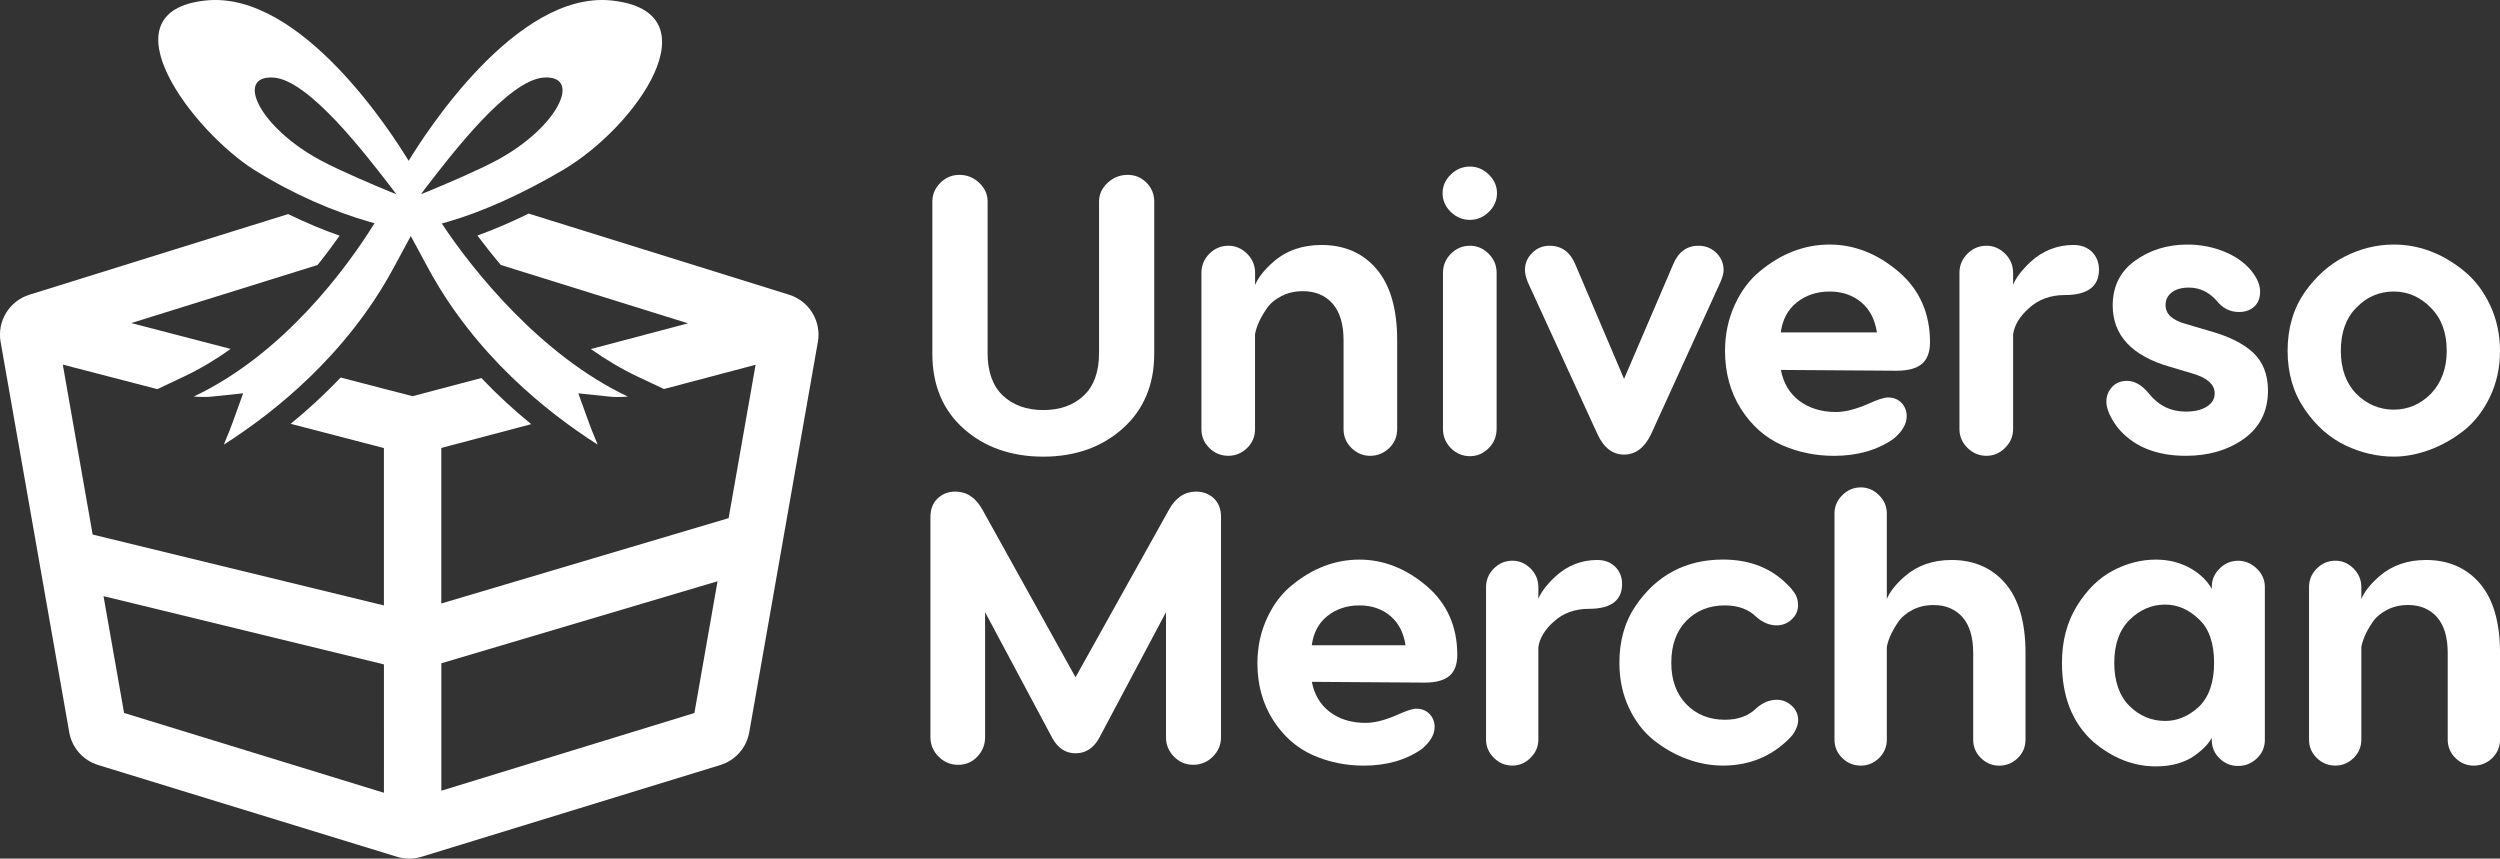
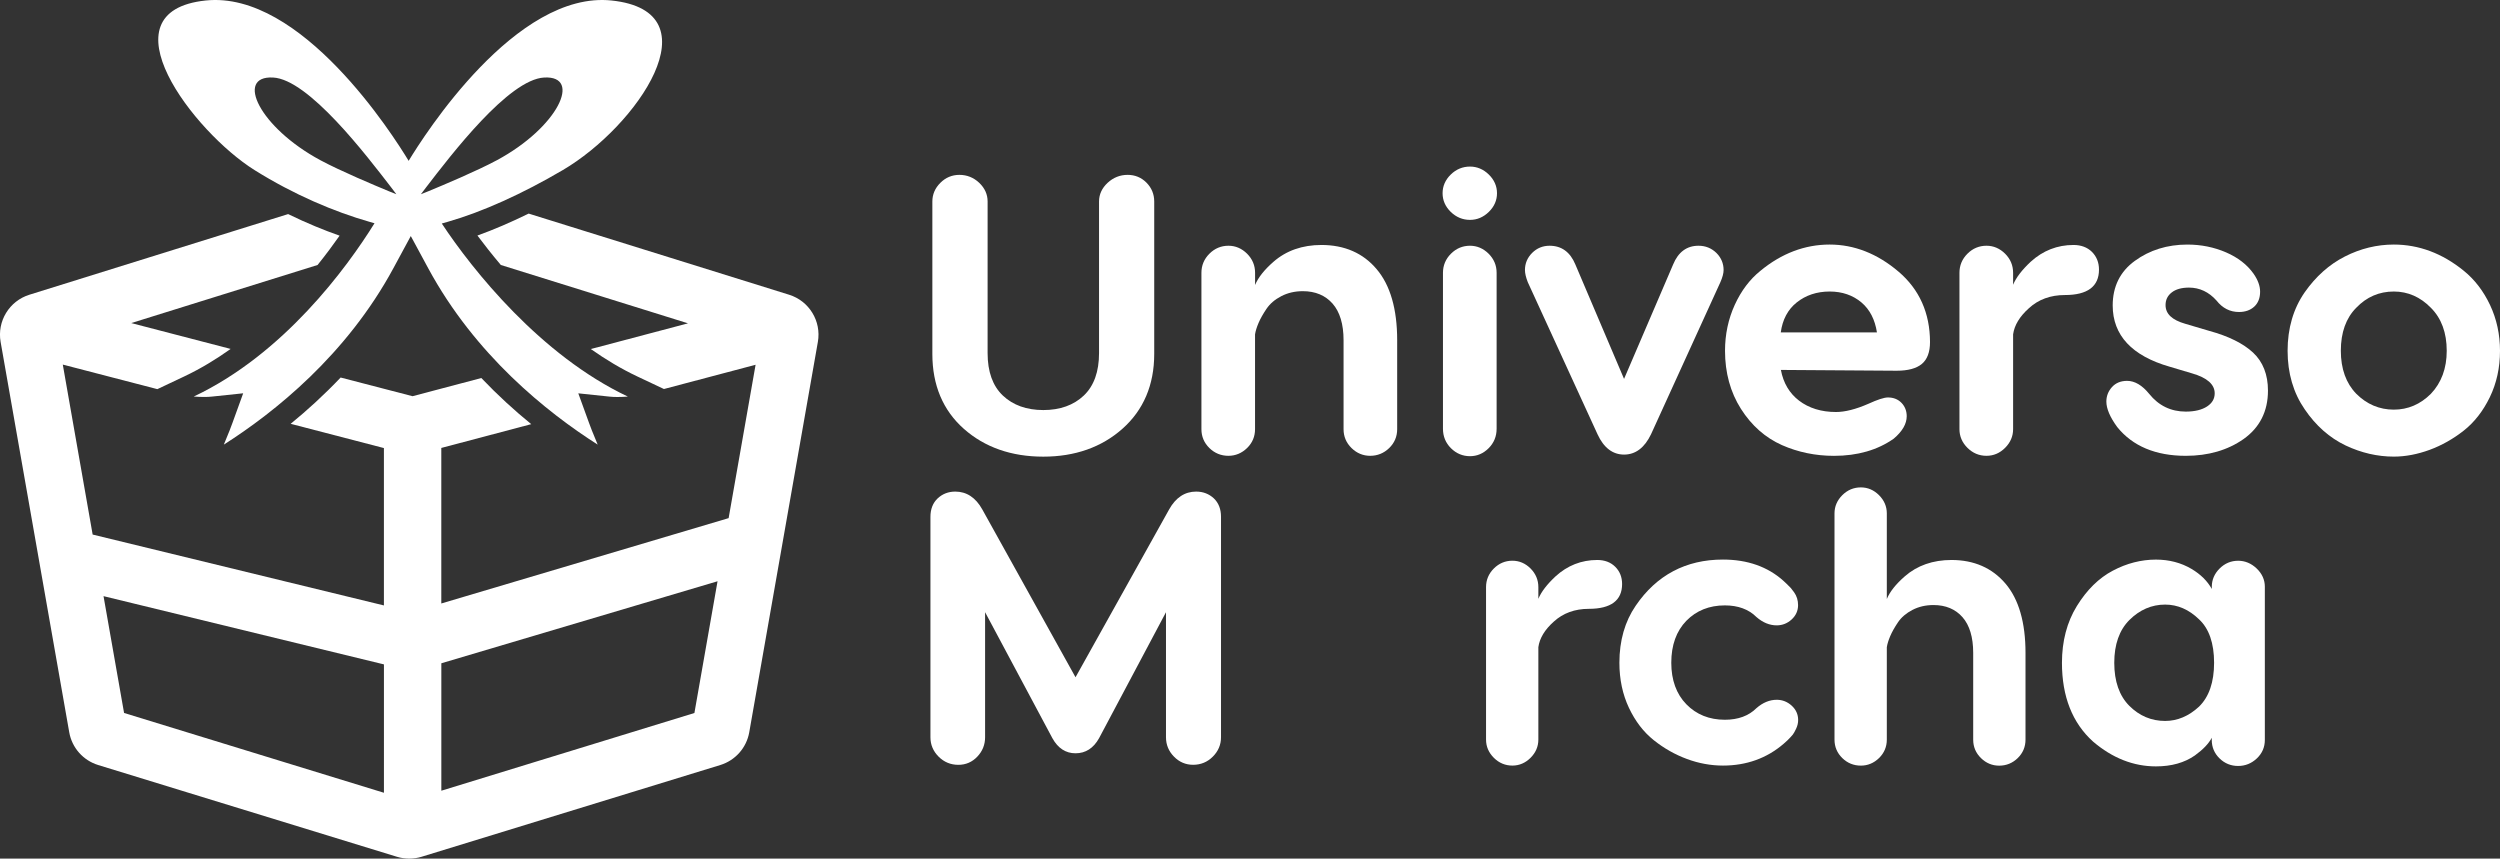
<svg xmlns="http://www.w3.org/2000/svg" version="1.1" id="Layer_1" x="0px" y="0px" viewBox="0 0 654.66 224.84" style="enable-background:new 0 0 654.66 224.84;" xml:space="preserve">
  <rect x="0" y="0" width="654.66" height="224.84" fill="#333333" stroke="none" />
  <style type="text/css">
	.st0{fill:#FFFFFF;}
	.st1{fill:#DE0021;}
</style>
  <g>
    <path class="st0" d="M138.44,55.93c-4.62,2.26-9.13,4.21-13.42,5.75c1.7,2.28,3.77,4.91,6.13,7.71l49.01,15.28l-25.45,6.73   c3.84,2.7,7.9,5.16,12.18,7.18l6.97,3.29l24-6.35l-7.06,40.16l-75.24,22.35v-40.73l23.55-6.23c-4.32-3.51-8.74-7.54-13.07-12.08   l-18.01,4.76l-18.83-4.89c-4.33,4.55-8.76,8.59-13.09,12.12l24.42,6.35v41.21l-76.27-18.56l-7.82-44.51l24.76,6.43l7.03-3.32   c4.31-2.04,8.36-4.5,12.16-7.21L34.37,84.6l48.79-15.21c2.2-2.74,4.14-5.35,5.77-7.68c-3.96-1.38-8.54-3.24-13.48-5.65L7.69,77.18   c-5.26,1.64-8.48,6.93-7.53,12.35l17.97,102.23c0.71,4.05,3.64,7.36,7.57,8.57l78.25,24.03c2.09,0.64,4.33,0.64,6.43,0l78.25-24.03   c3.93-1.21,6.86-4.52,7.57-8.57l17.97-102.23c0.95-5.42-2.27-10.71-7.53-12.35L138.44,55.93z M100.55,207.6l-68.06-20.9   l-5.38-30.59l73.43,17.87V207.6z M181.84,186.71l-66.27,20.35v-33.37l72.33-21.48L181.84,186.71z" />
    <g>
      <g>
        <path class="st0" d="M115.69,58.53c0.5-0.14,1-0.28,1.51-0.43c9.2-2.63,19.69-7.4,30.19-13.57c19.45-11.43,40.2-41.5,12.76-44.4     C135.11-2.5,111,35.53,107.01,42.12c-3.99-6.6-28.1-44.63-53.16-41.99c-27.41,2.89-3.12,34.43,12.79,44.4     c10.32,6.46,20.95,10.94,30.16,13.57c0.43,0.13,0.85,0.24,1.27,0.36c-7.29,11.75-23.85,34.29-47.34,45.38     c0.96,0.07,1.88,0.11,2.75,0.11c0.72,0,1.39-0.03,2.02-0.1l8.18-0.86l-2.8,7.73c-0.21,0.59-1.03,2.81-2.27,5.71     c13.28-8.45,32.14-23.48,44.43-46.24l4.53-8.38l4.53,8.38c12.29,22.76,31.13,37.79,44.41,46.24c-1.24-2.89-2.06-5.11-2.27-5.69     l-2.81-7.74l8.19,0.86c0.63,0.07,1.31,0.1,2.03,0.1c0.87,0,1.8-0.04,2.76-0.11C141.59,93.07,123.76,70.75,115.69,58.53z      M142.52,20.3c10.01-0.52,3.59,13.05-12.39,21.65c-5.35,2.87-14.18,6.57-18.03,8.16c-1.04,0.43-1.71,0.69-1.88,0.75     c0.38-0.49,0.81-1.04,1.27-1.68C118.12,40.56,133.2,20.77,142.52,20.3z M83.89,41.95c-15.98-8.6-22.4-22.17-12.39-21.65     c9.29,0.46,24.37,20.26,31.02,28.88c0.46,0.64,0.9,1.19,1.27,1.68c-0.17-0.06-0.84-0.32-1.88-0.75     C98.07,48.52,89.24,44.82,83.89,41.95z" />
      </g>
    </g>
    <g>
      <path class="st0" d="M295.29,45.79c-1.99,0-3.75,0.7-5.24,2.08c-1.49,1.39-2.25,3.03-2.25,4.89v39.72c0,4.85-1.34,8.59-3.99,11.1    c-2.65,2.52-6.22,3.8-10.6,3.8c-4.38,0-7.94-1.28-10.6-3.8c-2.65-2.51-3.99-6.25-3.99-11.1V52.76c0-1.86-0.74-3.5-2.2-4.89    c-1.46-1.38-3.2-2.08-5.19-2.08c-1.92,0-3.6,0.7-4.99,2.09c-1.39,1.39-2.09,3.03-2.09,4.89v39.92c0,8.16,2.77,14.75,8.24,19.6    c5.46,4.84,12.46,7.29,20.81,7.29c8.28,0,15.25-2.45,20.71-7.29c5.54-4.91,8.34-11.5,8.34-19.6V52.76c0-1.92-0.69-3.58-2.04-4.94    C298.87,46.47,297.21,45.79,295.29,45.79z" />
      <path class="st0" d="M346.04,64.15c-5,0-9.22,1.48-12.56,4.4c-2.4,2.09-4.01,4.13-4.82,6.08v-3.2c0-1.92-0.7-3.6-2.09-4.99    c-1.39-1.38-3.03-2.09-4.88-2.09c-1.92,0-3.6,0.7-4.99,2.09c-1.39,1.39-2.09,3.07-2.09,4.99v40.96c0,1.92,0.7,3.58,2.09,4.94    c1.38,1.35,3.06,2.03,4.98,2.03c1.85,0,3.5-0.69,4.88-2.03c1.39-1.35,2.09-3.01,2.09-4.94l0-24.82c0.13-0.87,0.44-1.87,0.91-2.98    c0.47-1.11,1.17-2.36,2.09-3.72c0.9-1.33,2.2-2.45,3.87-3.31c1.67-0.87,3.57-1.31,5.65-1.31c3.27,0,5.89,1.1,7.79,3.26    c1.91,2.18,2.87,5.4,2.87,9.57v23.31c0,1.92,0.7,3.58,2.09,4.94c1.38,1.35,3.03,2.03,4.88,2.03c1.92,0,3.6-0.69,4.98-2.03    c1.39-1.35,2.09-3.01,2.09-4.94V89.07c0-8.14-1.81-14.4-5.38-18.59C356.96,66.28,352.08,64.15,346.04,64.15z" />
      <path class="st0" d="M384.94,64.35c-1.92,0-3.6,0.7-4.99,2.09c-1.39,1.39-2.09,3.07-2.09,4.99v40.85c0,1.99,0.7,3.7,2.09,5.09    c1.39,1.38,3.07,2.09,4.99,2.09c1.85,0,3.5-0.7,4.88-2.09c1.39-1.39,2.09-3.1,2.09-5.09V71.43c0-1.92-0.7-3.6-2.09-4.99    C388.43,65.06,386.79,64.35,384.94,64.35z" />
      <path class="st0" d="M384.94,43.62c-1.92,0-3.62,0.7-5.04,2.09c-1.42,1.39-2.14,3.03-2.14,4.89s0.72,3.5,2.14,4.89    c1.42,1.38,3.12,2.09,5.04,2.09c1.85,0,3.51-0.7,4.93-2.09c1.42-1.39,2.14-3.03,2.14-4.89c0-1.85-0.72-3.5-2.14-4.89    C388.45,44.32,386.79,43.62,384.94,43.62z" />
      <path class="st0" d="M444.77,64.35c-3.06,0-5.3,1.65-6.64,4.91l-12.85,29.96l-12.75-29.96c-1.35-3.26-3.62-4.91-6.75-4.91    c-1.78,0-3.32,0.63-4.57,1.88c-1.25,1.25-1.88,2.76-1.88,4.47c0,0.86,0.25,1.93,0.75,3.21l18.26,39.82    c1.62,3.52,3.96,5.31,6.95,5.31c2.99,0,5.36-1.79,7.05-5.31l18.16-39.82c0.56-1.27,0.85-2.35,0.85-3.2c0-1.71-0.63-3.22-1.88-4.47    C448.19,64.99,446.62,64.35,444.77,64.35z" />
      <path class="st0" d="M497.14,71.12c-5.53-4.7-11.59-7.08-18.02-7.08c-6.5,0-12.59,2.31-18.12,6.87c-2.77,2.22-5.04,5.22-6.73,8.92    c-1.69,3.7-2.55,7.74-2.55,12.03c0,5.73,1.4,10.85,4.17,15.21c2.77,4.36,6.38,7.55,10.74,9.49c4.21,1.86,8.79,2.81,13.62,2.81    c6.15,0,11.41-1.51,15.65-4.5c2.25-1.9,3.4-3.88,3.4-5.88c0-1.37-0.46-2.55-1.36-3.49c-0.91-0.94-2.1-1.42-3.55-1.42    c-1.01,0-2.7,0.55-5.16,1.67c-3.25,1.42-6.1,2.14-8.45,2.14c-3.84,0-7.1-1.01-9.69-2.99c-2.5-1.91-4.1-4.61-4.74-8.03l30.32,0.21    c2.94,0,5.15-0.59,6.57-1.76c1.43-1.18,2.16-3.11,2.16-5.73C505.39,81.98,502.61,75.76,497.14,71.12z M470.47,79.22    c2.38-1.91,5.29-2.88,8.65-2.88c3.29,0,6.09,0.97,8.34,2.87c2.18,1.85,3.53,4.49,4.04,7.83h-25.18    C466.77,83.71,468.16,81.07,470.47,79.22z" />
      <path class="st0" d="M542.98,64.15c-4.25,0-8.02,1.48-11.22,4.4c-2.29,2.14-3.83,4.16-4.6,6.02v-3.14c0-1.92-0.7-3.6-2.09-4.99    c-1.39-1.38-3.03-2.09-4.88-2.09c-1.92,0-3.6,0.7-4.99,2.09c-1.39,1.39-2.09,3.07-2.09,4.99v40.96c0,1.85,0.7,3.5,2.09,4.88    c1.39,1.38,3.06,2.09,4.99,2.09c1.85,0,3.5-0.7,4.88-2.09c1.39-1.39,2.09-3.03,2.09-4.88l0-24.83c0.33-2.4,1.73-4.7,4.15-6.86    c2.48-2.28,5.65-3.44,9.41-3.44c5.93,0,8.93-2.24,8.93-6.66c0-1.85-0.62-3.41-1.83-4.63C546.59,64.76,544.97,64.15,542.98,64.15z" />
      <path class="st0" d="M578.54,86.65l-6.29-1.86c-3.48-1-5.17-2.6-5.17-4.9c0-1.37,0.52-2.45,1.6-3.3c1.08-0.85,2.61-1.28,4.53-1.28    c2.79,0,5.22,1.15,7.22,3.4c1.56,1.99,3.54,2.99,5.88,2.99c1.64,0,2.99-0.48,4-1.41c1.02-0.94,1.53-2.26,1.53-3.91    c0-1.49-0.57-3.07-1.7-4.69c-1.67-2.37-4.1-4.26-7.23-5.61c-3.12-1.35-6.52-2.04-10.11-2.04c-5.26,0-9.89,1.44-13.78,4.28    c-3.84,2.79-5.78,6.72-5.78,11.67c0,7.8,5.03,13.2,14.94,16.04l5.88,1.75c3.91,1.13,5.89,2.88,5.89,5.21    c0,1.43-0.65,2.55-1.99,3.44c-1.36,0.89-3.24,1.35-5.58,1.35c-3.89,0-7.11-1.56-9.59-4.65c-1.84-2.26-3.78-3.4-5.78-3.4    c-1.66,0-2.99,0.55-3.97,1.64c-0.97,1.08-1.46,2.35-1.46,3.79c0,1.84,0.95,4.08,2.85,6.67c4.02,4.99,10.06,7.53,17.95,7.53    c5.88,0,10.96-1.47,15.11-4.38c4.25-3,6.41-7.27,6.41-12.7c0-4.18-1.31-7.53-3.9-9.95C587.43,89.94,583.58,88.03,578.54,86.65z" />
      <path class="st0" d="M652.06,79.88c-1.73-3.67-4.05-6.68-6.88-8.97c-5.6-4.56-11.76-6.87-18.33-6.87c-4.42,0-8.73,1.05-12.81,3.13    c-4.08,2.07-7.61,5.22-10.52,9.37c-2.98,4.29-4.48,9.44-4.48,15.32c0,5.87,1.51,11.03,4.48,15.32c2.9,4.28,6.51,7.47,10.73,9.48    c4.08,1.93,8.31,2.91,12.6,2.91c3.04,0,6.19-0.6,9.38-1.77c3.18-1.17,6.18-2.87,8.94-5.04c2.77-2.18,5.07-5.13,6.83-8.76    c1.76-3.63,2.66-7.71,2.66-12.13C654.66,87.58,653.79,83.55,652.06,79.88z M626.85,76.34c3.69,0,6.96,1.43,9.71,4.26    c2.76,2.75,4.15,6.54,4.15,11.26c0,4.59-1.4,8.38-4.15,11.26c-2.75,2.76-6.02,4.15-9.71,4.15c-3.76,0-7.07-1.4-9.82-4.15    c-2.69-2.76-4.05-6.55-4.05-11.27c0-4.79,1.36-8.58,4.05-11.27C619.72,77.77,623.02,76.34,626.85,76.34z" />
    </g>
    <g>
      <path class="st0" d="M313.23,128.73c-2.97,0-5.35,1.57-7.07,4.66l-24.52,43.96l-24.42-43.96c-1.72-3.09-4.1-4.66-7.07-4.66    c-1.8,0-3.35,0.6-4.61,1.78c-1.26,1.19-1.89,2.81-1.89,4.82v57.75c0,1.94,0.72,3.65,2.14,5.06c1.42,1.42,3.15,2.14,5.17,2.14    c1.95,0,3.62-0.72,4.97-2.15c1.35-1.42,2.03-3.12,2.03-5.06v-32.76l17.62,32.99c1.45,2.63,3.49,3.96,6.06,3.96    c2.64,0,4.71-1.33,6.17-3.96l17.52-32.98v32.75c0,1.94,0.7,3.65,2.09,5.06c1.38,1.42,3.07,2.14,5.02,2.14    c2.01,0,3.75-0.72,5.16-2.14c1.42-1.42,2.14-3.12,2.14-5.07v-57.75c0-2.01-0.64-3.63-1.89-4.82    C316.59,129.33,315.04,128.73,313.23,128.73z" />
-       <path class="st0" d="M373.56,153.44c-5.39-4.58-11.3-6.9-17.57-6.9c-6.34,0-12.28,2.25-17.67,6.7c-2.7,2.16-4.91,5.09-6.56,8.7    c-1.65,3.6-2.49,7.55-2.49,11.73c0,5.59,1.37,10.58,4.07,14.83c2.7,4.25,6.22,7.36,10.48,9.25c4.11,1.82,8.58,2.74,13.29,2.74    c6,0,11.13-1.47,15.26-4.39c2.2-1.86,3.31-3.78,3.31-5.73c0-1.34-0.45-2.48-1.33-3.4c-0.89-0.92-2.05-1.39-3.46-1.39    c-0.98,0-2.63,0.54-5.03,1.63c-3.17,1.39-5.95,2.09-8.25,2.09c-3.75,0-6.93-0.98-9.45-2.92c-2.44-1.87-4-4.5-4.63-7.83l29.57,0.2    c2.86,0,5.02-0.58,6.4-1.72c1.4-1.15,2.11-3.03,2.11-5.58C381.6,164.03,378.9,157.97,373.56,153.44z M347.55,161.34    c2.32-1.86,5.16-2.81,8.44-2.81c3.21,0,5.94,0.94,8.13,2.8c2.12,1.81,3.45,4.37,3.94,7.64h-24.55    C343.94,165.71,345.3,163.15,347.55,161.34z" />
      <path class="st0" d="M422.98,148.43c-1.19-1.19-2.77-1.79-4.71-1.79c-4.14,0-7.82,1.44-10.94,4.3c-2.24,2.09-3.74,4.05-4.49,5.87    v-3.07c0-1.88-0.69-3.51-2.04-4.87c-1.35-1.35-2.95-2.04-4.76-2.04c-1.87,0-3.51,0.69-4.86,2.04c-1.35,1.35-2.04,2.99-2.04,4.87    v39.94c0,1.81,0.69,3.41,2.04,4.76c1.35,1.35,2.99,2.04,4.86,2.04c1.81,0,3.41-0.69,4.76-2.04c1.35-1.35,2.04-2.95,2.04-4.76    l0-24.21c0.32-2.34,1.68-4.59,4.04-6.69c2.42-2.22,5.51-3.35,9.18-3.35c5.78,0,8.71-2.19,8.71-6.5    C424.77,151.13,424.17,149.61,422.98,148.43z" />
      <path class="st0" d="M451.67,158.53c3.46,0,6.25,1.02,8.28,3.05c1.65,1.44,3.44,2.18,5.3,2.18c1.47,0,2.78-0.51,3.9-1.53    c1.12-1.02,1.7-2.29,1.7-3.77c0-0.62-0.09-1.23-0.26-1.79c-0.17-0.56-0.44-1.09-0.79-1.58c-0.35-0.49-0.63-0.85-0.87-1.13    c-0.24-0.27-0.59-0.62-1.07-1.07c-0.46-0.43-0.73-0.68-0.81-0.76c-4.12-3.72-9.46-5.6-15.87-5.6c-9.7,0-17.39,4.07-22.85,12.09    c-2.83,4.12-4.27,9.14-4.27,14.94c0,4.32,0.84,8.28,2.49,11.78c1.65,3.51,3.84,6.37,6.51,8.49c2.66,2.12,5.58,3.78,8.68,4.92    c3.09,1.15,6.27,1.73,9.45,1.73c6.14,0,11.48-1.92,15.87-5.7l1.02-0.92c0.67-0.67,1.13-1.16,1.38-1.48    c0.25-0.32,0.54-0.83,0.88-1.56c0.35-0.74,0.53-1.5,0.53-2.27c0-1.48-0.57-2.74-1.7-3.77c-1.12-1.01-2.43-1.53-3.9-1.53    c-1.87,0-3.65,0.73-5.32,2.19c-2.02,2.02-4.8,3.04-8.27,3.04c-4.07,0-7.46-1.36-10.08-4.05c-2.62-2.68-3.95-6.35-3.95-10.88    c0-4.6,1.33-8.3,3.95-10.99C444.21,159.89,447.6,158.53,451.67,158.53z" />
      <path class="st0" d="M511.03,146.64c-4.87,0-8.99,1.44-12.24,4.29c-2.34,2.04-3.91,4.02-4.7,5.93v-22.43    c0-1.81-0.69-3.41-2.04-4.76c-1.35-1.35-2.95-2.04-4.76-2.04c-1.87,0-3.51,0.69-4.86,2.04c-1.35,1.35-2.04,2.95-2.04,4.76v59.26    c0,1.88,0.69,3.5,2.04,4.82c1.35,1.32,2.99,1.98,4.86,1.98c1.81,0,3.41-0.67,4.76-1.98c1.35-1.32,2.04-2.94,2.04-4.82l0-24.21    c0.13-0.85,0.43-1.82,0.89-2.9c0.46-1.08,1.14-2.3,2.04-3.63c0.88-1.3,2.15-2.39,3.78-3.23c1.63-0.85,3.49-1.28,5.51-1.28    c3.19,0,5.75,1.07,7.6,3.18c1.86,2.12,2.8,5.26,2.8,9.34v22.74c0,1.88,0.69,3.5,2.04,4.82c1.35,1.32,2.95,1.98,4.76,1.98    c1.87,0,3.51-0.67,4.86-1.98c1.35-1.32,2.04-2.94,2.04-4.82v-22.74c0-7.94-1.76-14.04-5.24-18.13    C521.67,148.72,516.92,146.64,511.03,146.64z" />
      <path class="st0" d="M586.09,146.84c-1.87,0-3.51,0.69-4.86,2.04c-1.35,1.35-2.04,2.96-2.04,4.77v0.58    c-1.14-2.07-2.92-3.83-5.29-5.24c-2.75-1.63-5.89-2.45-9.34-2.45c-3.85,0-7.65,0.97-11.29,2.9c-3.65,1.92-6.81,5.03-9.41,9.25    c-2.6,4.21-3.91,9.22-3.91,14.88c0,8.83,2.74,15.76,8.14,20.62c5.05,4.32,10.59,6.5,16.47,6.5c4.06,0,7.49-0.96,10.21-2.87    c2.13-1.54,3.61-3.09,4.41-4.62v0.58c0,1.88,0.69,3.5,2.04,4.82c1.35,1.32,2.99,1.98,4.86,1.98c1.87,0,3.52-0.67,4.91-1.98    c1.39-1.32,2.09-2.94,2.09-4.82v-40.14c0-1.81-0.72-3.41-2.14-4.77C589.53,147.52,587.89,146.84,586.09,146.84z M579.79,173.56    c0,5.07-1.33,8.93-3.94,11.48c-2.69,2.49-5.67,3.75-8.88,3.75c-3.6,0-6.75-1.33-9.37-3.95c-2.62-2.62-3.95-6.41-3.95-11.28    c0-4.8,1.33-8.57,3.95-11.19c2.69-2.68,5.84-4.05,9.37-4.05c3.27,0,6.25,1.3,8.88,3.86C578.46,164.6,579.79,168.43,579.79,173.56z    " />
-       <path class="st0" d="M649.42,152.82c-3.49-4.1-8.25-6.18-14.13-6.18c-4.87,0-8.99,1.44-12.24,4.29c-2.34,2.04-3.91,4.02-4.7,5.93    v-3.12c0-1.88-0.69-3.51-2.04-4.87c-1.35-1.35-2.95-2.04-4.76-2.04c-1.87,0-3.51,0.69-4.86,2.04c-1.35,1.35-2.04,2.99-2.04,4.87    v39.94c0,1.88,0.69,3.5,2.04,4.82c1.35,1.32,2.99,1.98,4.86,1.98c1.81,0,3.41-0.67,4.76-1.98c1.35-1.32,2.04-2.94,2.04-4.82    l0-24.21c0.13-0.85,0.43-1.82,0.89-2.9c0.46-1.08,1.14-2.3,2.04-3.63c0.88-1.3,2.15-2.39,3.78-3.23c1.63-0.85,3.49-1.28,5.51-1.28    c3.19,0,5.75,1.07,7.6,3.18c1.86,2.12,2.8,5.26,2.8,9.34v22.74c0,1.88,0.69,3.5,2.04,4.82c1.35,1.32,2.95,1.98,4.76,1.98    c1.87,0,3.51-0.67,4.86-1.98c1.35-1.32,2.04-2.94,2.04-4.82v-22.74C654.66,163.01,652.9,156.91,649.42,152.82z" />
    </g>
  </g>
</svg>